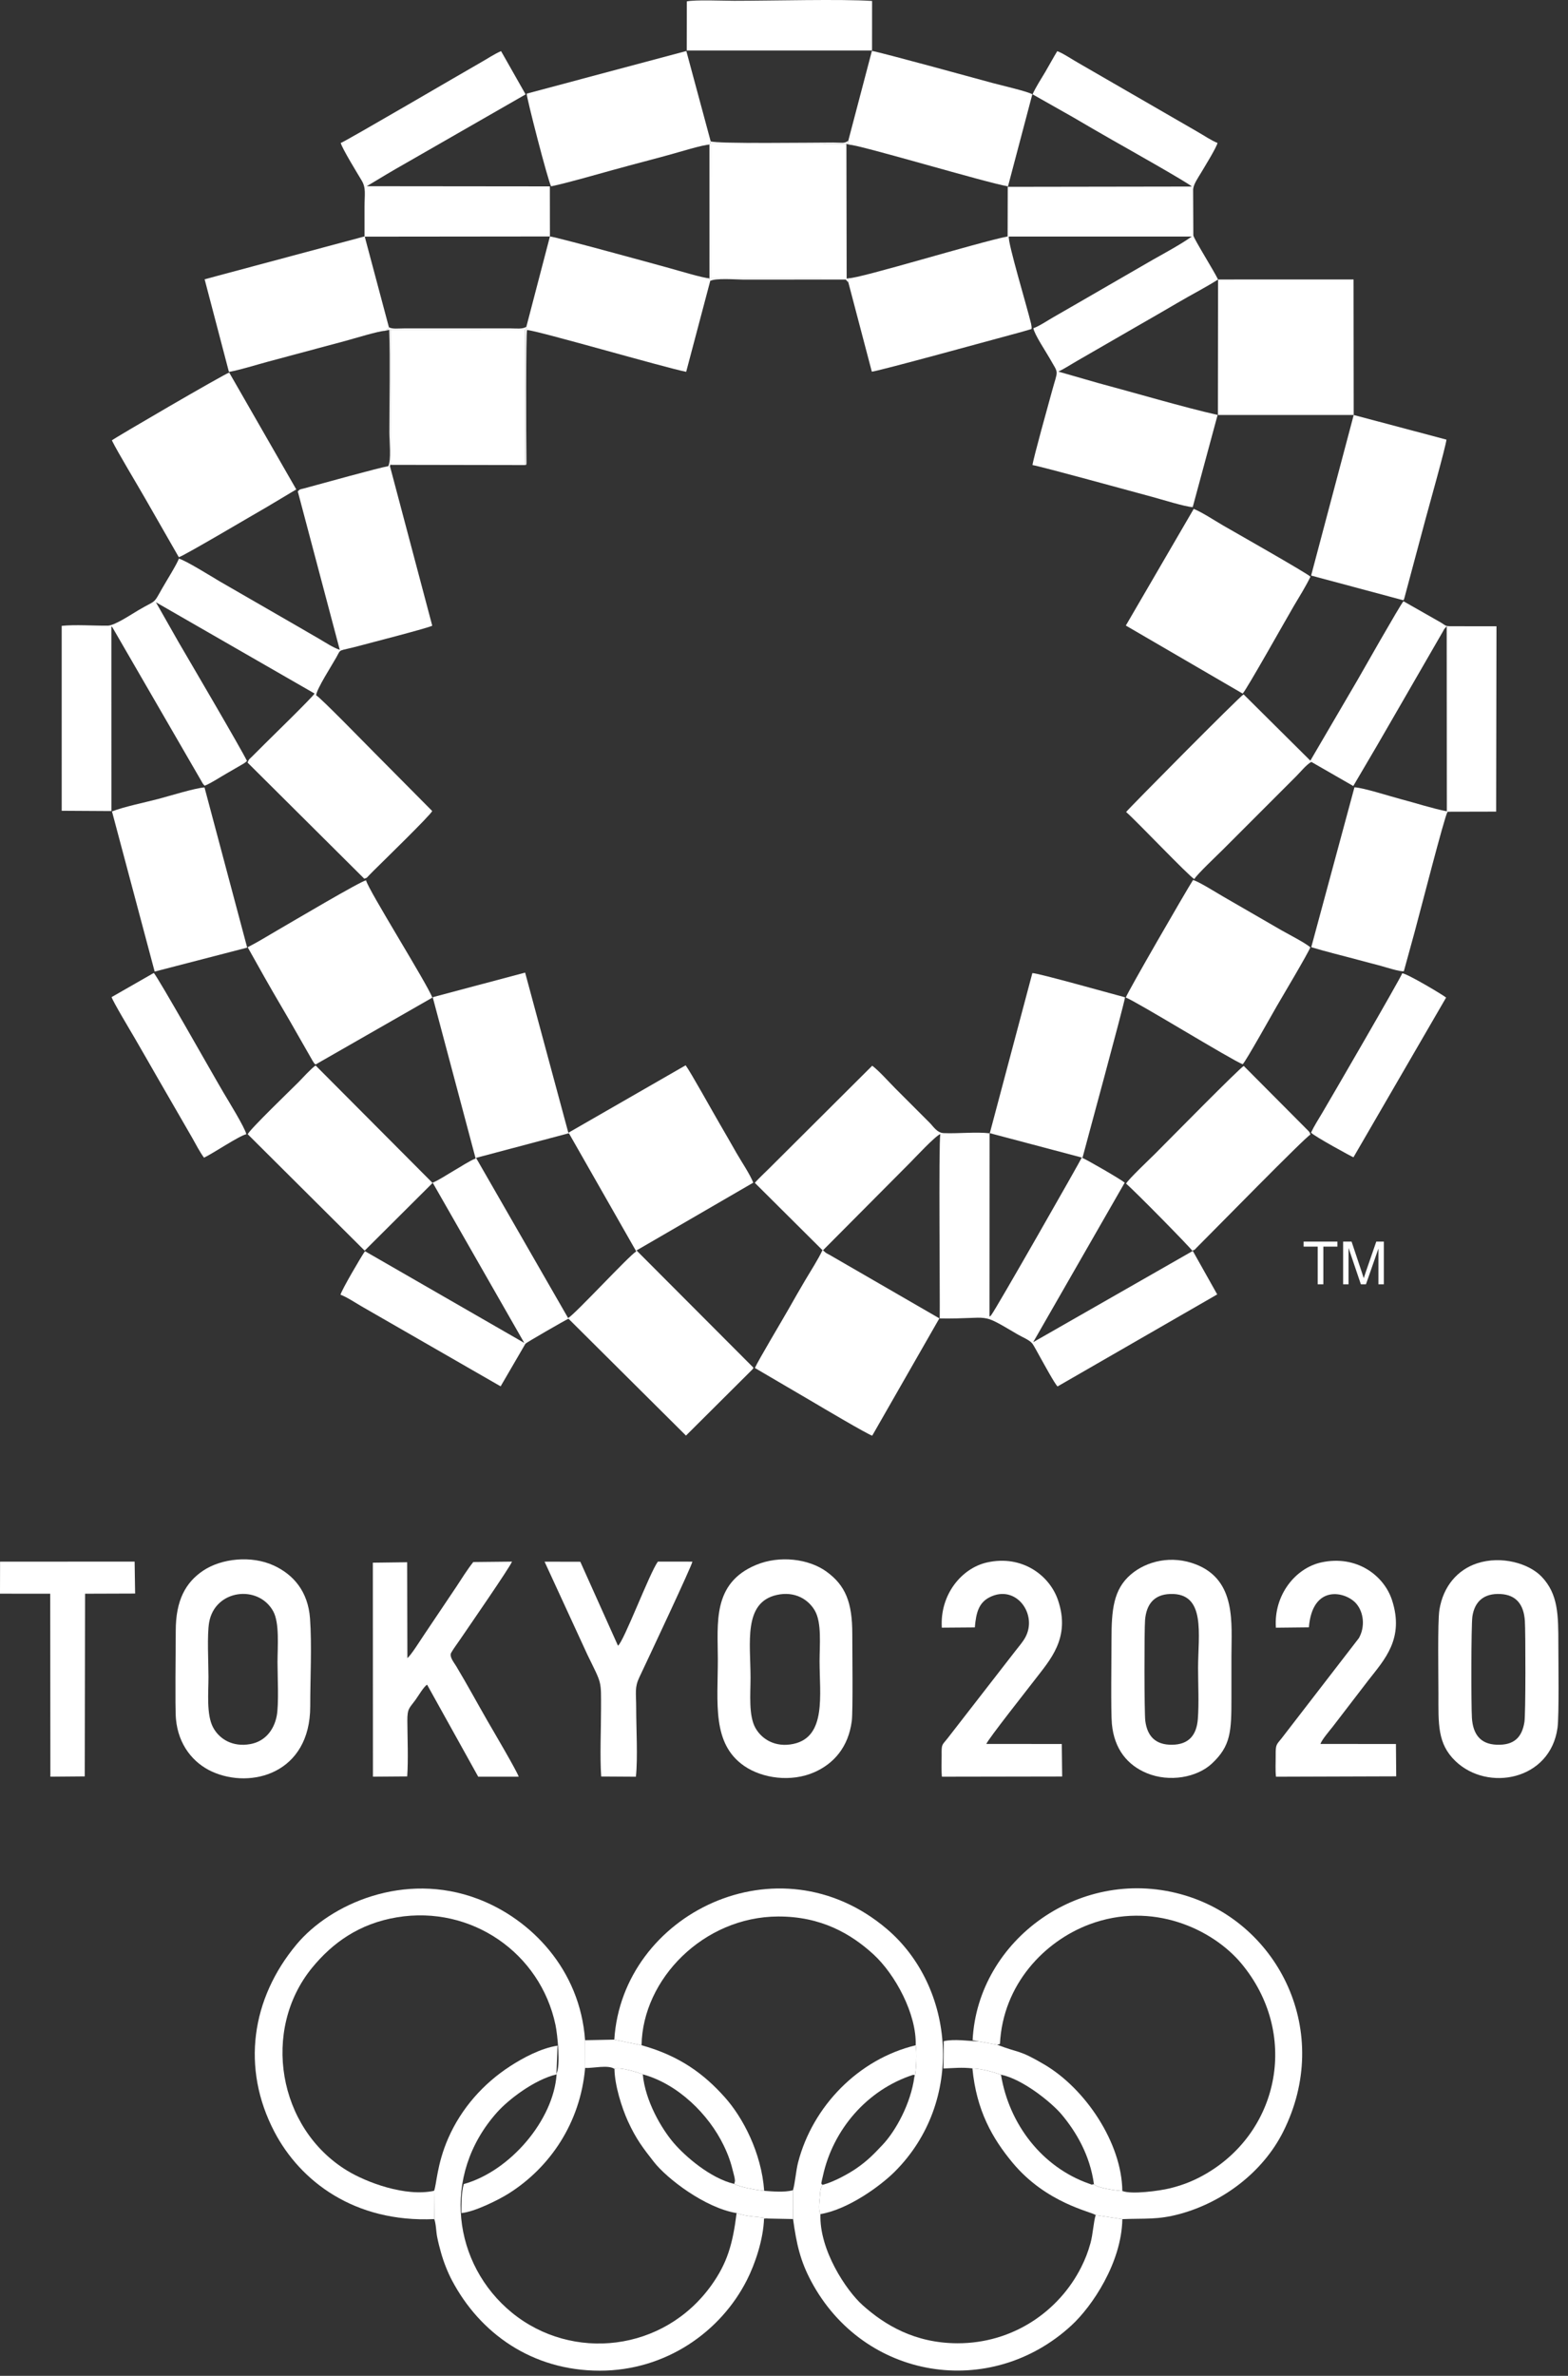
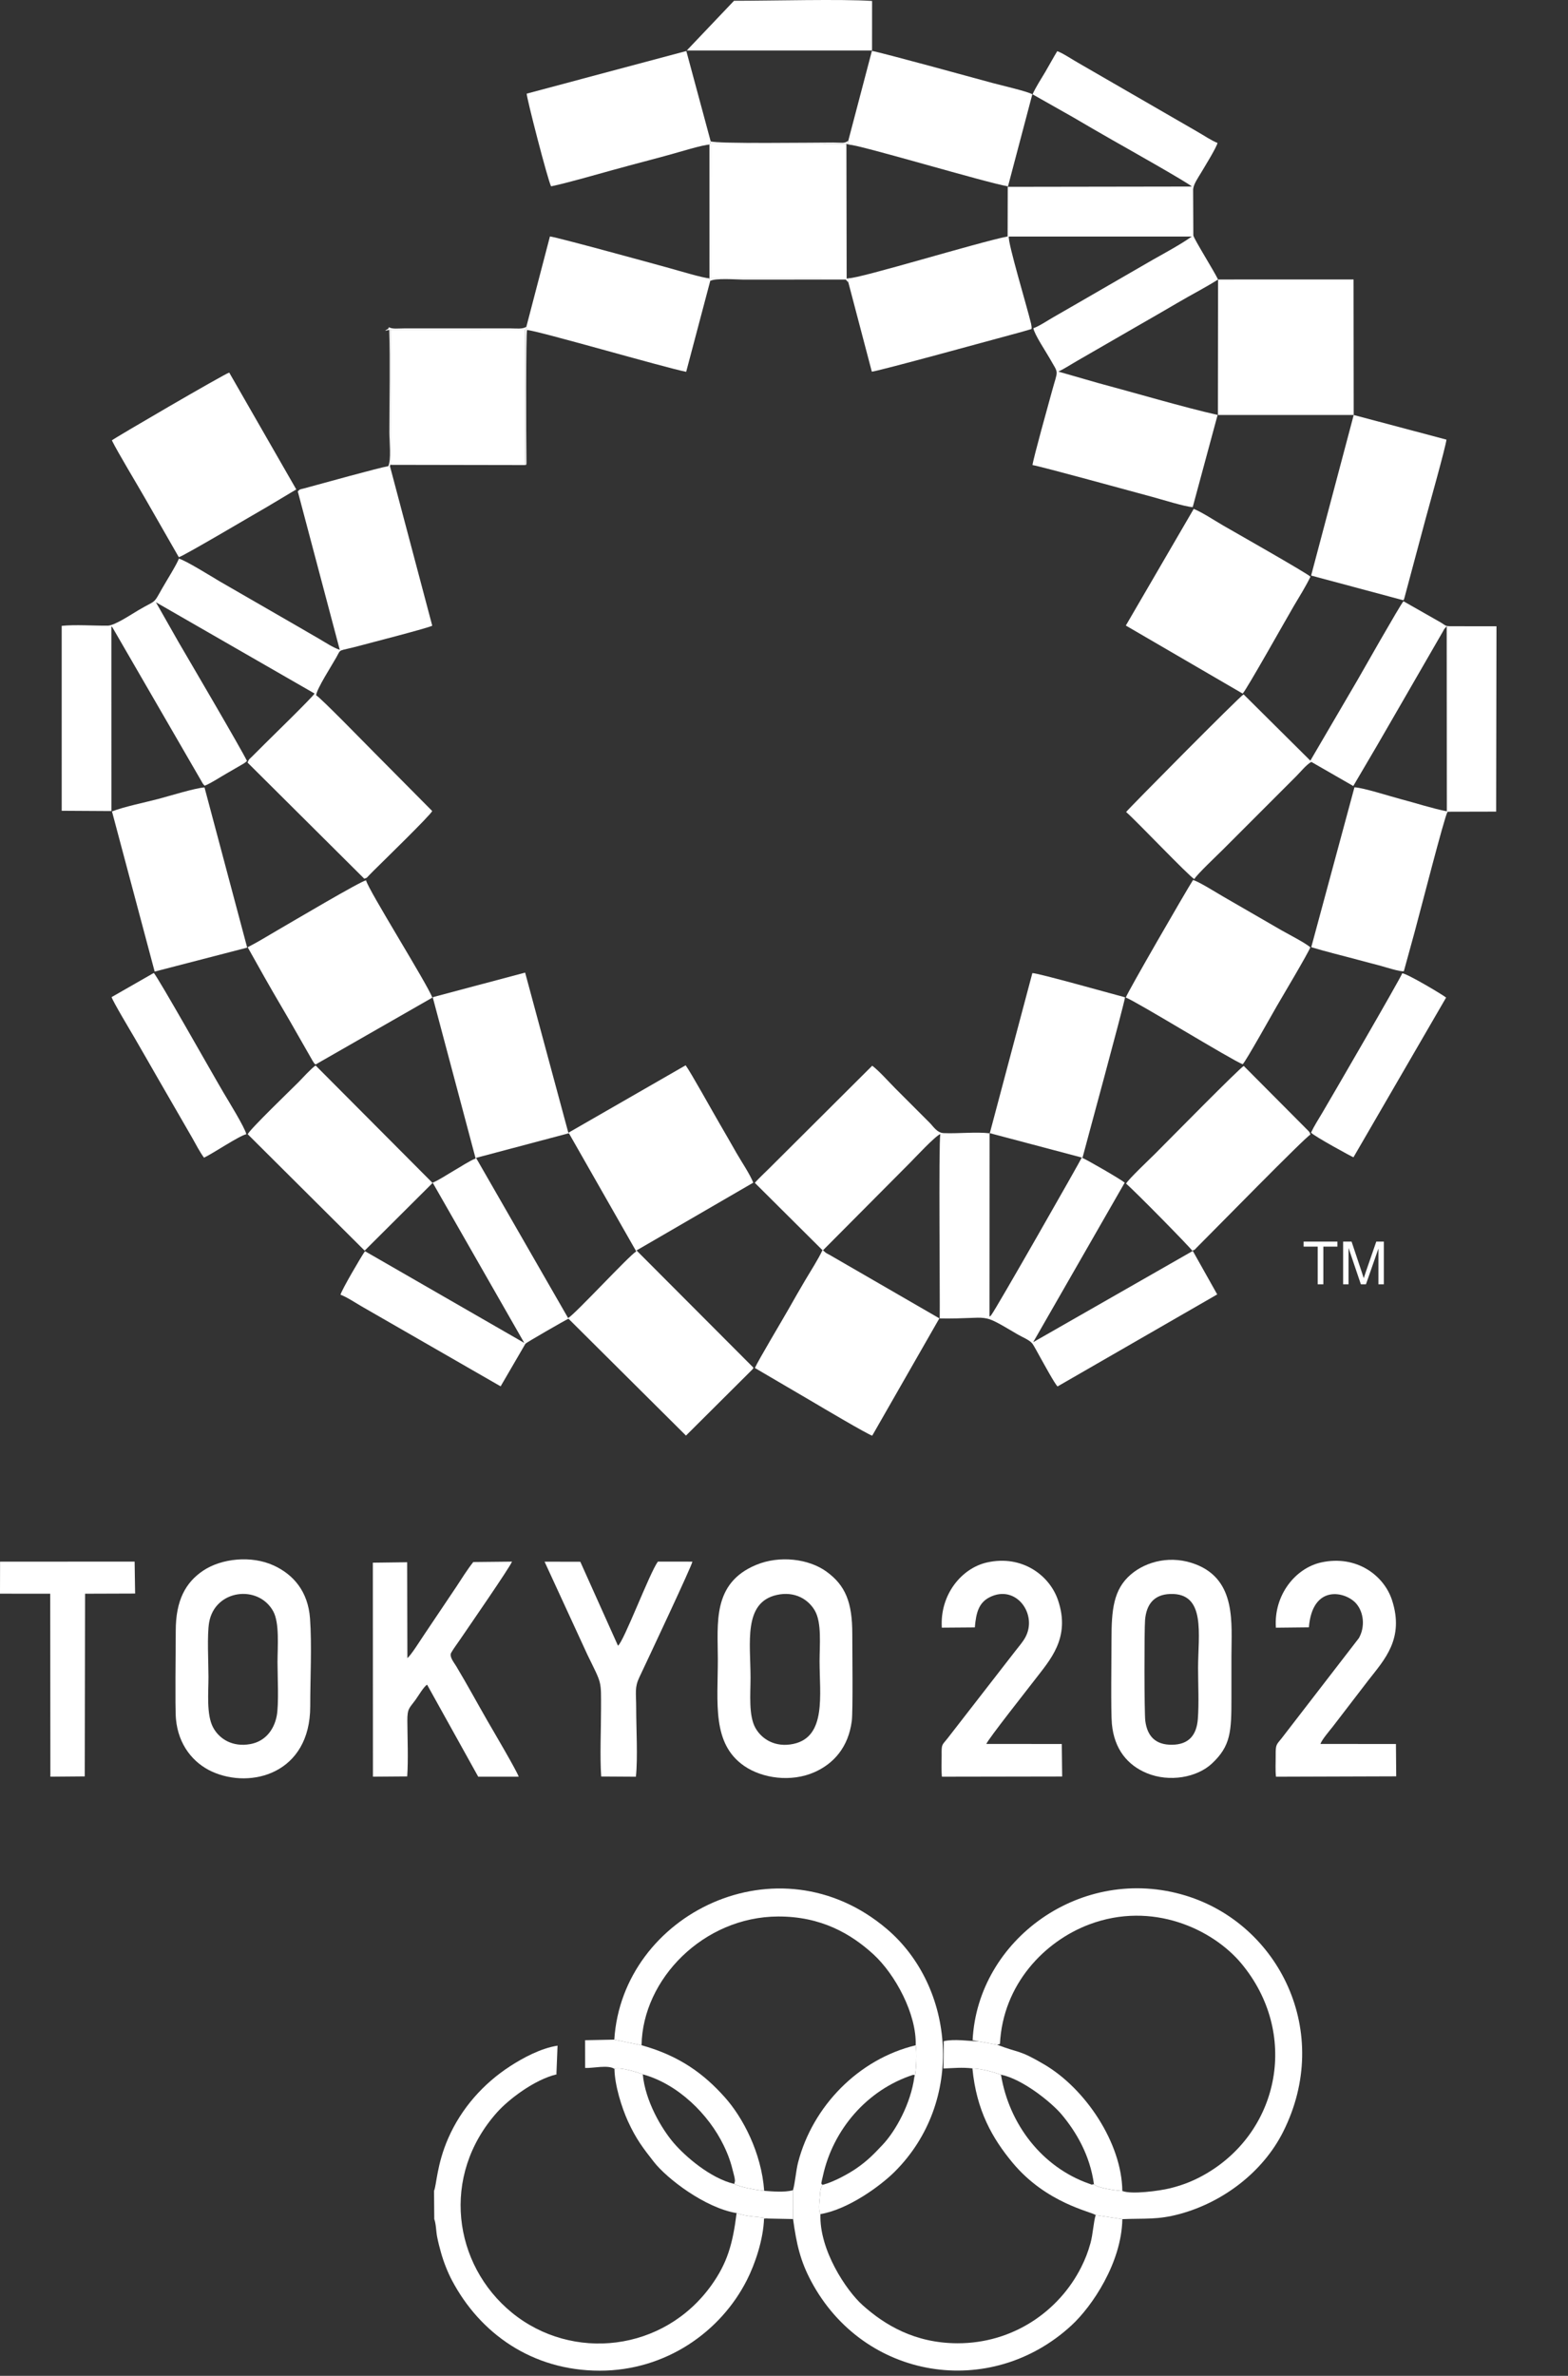
<svg xmlns="http://www.w3.org/2000/svg" width="140" height="212" viewBox="0 0 140 212" fill="none">
  <rect x="0" y="0" width="140" height="212" fill="#333333" stroke="none" />
  <path fillRule="evenodd" clipRule="evenodd" d="M81.258 103.75C81.647 103.36 83.484 101.38 83.955 101.198C83.797 102.13 83.937 116.022 83.902 117.657L74.059 111.969C73.957 111.913 73.847 111.865 73.724 111.783L73.48 111.567L81.258 103.75ZM96.653 103.307C96.994 101.998 100.291 89.927 100.451 88.993C99.369 88.712 92.66 86.82 92.175 86.831L88.371 101.13C87.146 100.981 85.534 101.168 84.259 101.111C83.662 101.084 83.335 100.52 83.025 100.208L79.961 97.145C79.385 96.57 78.476 95.538 77.876 95.098L68.659 104.277C68.263 104.666 67.807 105.093 67.392 105.545L73.435 111.556C73.069 112.344 72.389 113.401 71.889 114.243C71.381 115.102 70.878 115.983 70.385 116.852C69.791 117.898 67.756 121.296 67.4 122.067L72.626 125.129C73.375 125.574 77.394 127.952 77.876 128.11L83.867 117.648C88.707 117.715 87.342 117.005 90.854 119.069C91.259 119.307 91.903 119.56 92.158 119.871C92.302 120.046 92.731 120.862 92.891 121.143C93.136 121.571 94.169 123.486 94.425 123.715L108.68 115.504L106.5 111.623L92.247 119.768L100.42 105.531C100.105 105.254 96.992 103.45 96.584 103.298C96.515 103.506 88.893 116.873 88.517 117.326C88.376 117.497 88.539 117.346 88.346 117.485L88.355 101.11L96.653 103.307Z" fill="white" />
  <path fillRule="evenodd" clipRule="evenodd" d="M75.738 12.563C75.711 12.852 75.71 12.728 75.847 12.916C76.72 12.91 88.205 16.347 89.977 16.623L89.966 21.099C87.338 21.617 76.745 24.864 75.769 24.828C75.684 25.073 75.695 24.864 75.747 25.208L77.841 33.166C78.485 33.108 89.203 30.157 91.212 29.618L92.082 29.365C92.099 29.306 92.114 29.381 92.105 29.161C92.105 29.14 92.064 28.897 92.061 28.887C91.689 27.342 89.981 21.683 90.07 21.107H106.412C105.399 21.82 104.056 22.544 102.958 23.163L95.859 27.264C95.259 27.606 94.694 27.94 94.081 28.287C93.552 28.588 92.738 29.135 92.264 29.287C92.363 29.855 93.396 31.395 93.71 31.955C94.567 33.48 94.481 32.851 93.898 35.012C93.608 36.083 92.284 40.799 92.186 41.5C92.93 41.61 101.34 43.929 102.852 44.331C103.623 44.536 105.891 45.247 106.493 45.25L108.715 37.026C105.637 36.332 101.347 35.059 98.052 34.179L94.493 33.157C95.013 32.924 95.699 32.468 96.274 32.143L101.602 29.069C102.8 28.378 103.953 27.724 105.149 27.017C106.329 26.319 107.636 25.656 108.755 24.941C108.415 24.218 106.613 21.343 106.548 21.01L106.529 16.893C106.563 16.432 106.998 15.822 107.224 15.439C107.516 14.943 108.601 13.197 108.707 12.756C108.197 12.563 107.458 12.068 106.911 11.755L96.26 5.604C95.773 5.331 94.881 4.73 94.395 4.568C94.047 5.141 93.686 5.811 93.318 6.437C92.96 7.044 92.483 7.765 92.194 8.417L95.79 10.451C96.985 11.159 98.116 11.805 99.337 12.505C100.28 13.044 106.051 16.29 106.416 16.646L89.989 16.671L92.172 8.413C91.697 8.141 89.378 7.612 88.662 7.417C87.186 7.017 78.615 4.66 77.848 4.544L75.738 12.563Z" fill="white" />
  <path fillRule="evenodd" clipRule="evenodd" d="M50.794 101.12L56.808 111.665C56.148 112.059 51.367 117.248 50.725 117.614L42.504 103.319L50.794 101.12ZM42.468 103.378C41.975 103.55 41.068 104.152 40.557 104.442C40.032 104.742 39.163 105.324 38.63 105.53L46.811 119.834L32.587 111.647C32.253 112.121 30.499 115.111 30.402 115.531C30.937 115.722 31.738 116.253 32.273 116.563L44.699 123.707L46.916 119.9C47.026 119.782 50.397 117.838 50.757 117.671L61.248 128.101L67.121 122.256C67.251 122.104 67.171 122.231 67.276 122.046L56.831 111.58L67.256 105.531C66.943 104.748 66.197 103.651 65.748 102.869C65.249 101.997 64.773 101.157 64.246 100.258C63.685 99.305 61.635 95.607 61.217 95.06L50.745 101.08L46.886 86.787L38.635 88.983L42.468 103.378Z" fill="white" />
  <path fillRule="evenodd" clipRule="evenodd" d="M34.821 41.613L34.669 41.597C33.906 41.713 28.706 43.16 27.114 43.59C26.777 43.681 26.813 43.619 26.587 43.847L30.336 57.984C29.761 57.805 29.006 57.3 28.489 57C27.89 56.652 27.327 56.333 26.716 55.972L19.613 51.876C18.909 51.46 16.58 50.007 15.966 49.845C15.882 50.206 14.753 52.018 14.491 52.483C13.639 53.993 13.999 53.483 12.349 54.454C11.744 54.81 10.234 55.824 9.622 55.83C8.365 55.842 6.714 55.719 5.509 55.847L5.51 72.347L9.947 72.373L9.944 55.898C9.977 55.914 10 55.918 10.006 55.949C10.012 55.979 10.04 55.989 10.048 55.999L17.947 69.639C18.092 69.9 18.11 69.956 18.278 70.112C18.834 69.892 19.647 69.351 20.197 69.039L21.582 68.236C21.653 68.195 21.735 68.152 21.803 68.107L22.053 67.908C21.602 66.94 16.681 58.566 15.941 57.296L13.921 53.741L28.086 61.886C27.909 62.21 24.057 65.958 23.607 66.41L22.469 67.545C22.229 67.78 22.227 67.731 22.105 68.049L32.521 78.406C32.826 78.305 32.683 78.377 32.949 78.111C33.102 77.956 33.187 77.865 33.338 77.715C34.09 76.965 38.406 72.776 38.591 72.371L33.443 67.183C32.813 66.555 28.541 62.166 28.226 62.045C28.268 61.476 29.637 59.364 30.029 58.659C30.494 57.824 30.085 58.17 32.135 57.616C32.999 57.382 38.247 56.035 38.594 55.834L34.821 41.613Z" fill="white" />
  <path fillRule="evenodd" clipRule="evenodd" d="M116.995 67.876L111.035 61.959C110.674 62.153 100.617 72.307 100.547 72.458C101.435 73.219 106.092 78.124 106.636 78.445C106.843 78.047 108.73 76.272 109.168 75.832L115.731 69.269C116.121 68.878 116.647 68.225 117.083 67.986L120.828 70.138L122.924 66.573C123.609 65.376 124.293 64.223 124.976 63.025L128.819 56.371C128.871 56.279 128.902 56.21 128.944 56.144L129.17 55.877L129.181 72.396C127.848 72.133 126.374 71.647 125.064 71.307C124.159 71.071 121.711 70.283 120.933 70.253L117.077 84.52C118.443 84.935 119.846 85.267 121.229 85.642C121.938 85.834 122.604 86.01 123.301 86.191C123.579 86.264 125.06 86.741 125.345 86.662L126.305 83.168C126.779 81.441 128.97 72.857 129.247 72.433L133.585 72.423L133.614 55.886L129.681 55.881C129.008 55.886 129.137 55.846 128.653 55.552L125.309 53.651C125.043 53.924 121.47 60.221 121.182 60.721L116.995 67.876Z" fill="white" />
-   <path fillRule="evenodd" clipRule="evenodd" d="M34.386 29.52C34.742 29.207 34.557 29.555 34.724 29.202L32.567 21.117L49.1 21.1L49.094 16.632L32.749 16.616C33.898 15.918 35.026 15.242 36.238 14.557L46.929 8.423L44.739 4.562C44.142 4.815 43.477 5.263 42.922 5.576C41.514 6.371 30.914 12.582 30.423 12.758C30.562 13.28 31.931 15.499 32.289 16.102C32.697 16.791 32.547 17.294 32.547 18.473C32.547 19.348 32.545 20.223 32.548 21.097L18.27 24.921L20.441 33.19C21.54 32.982 22.811 32.573 23.939 32.27L30.842 30.419C31.547 30.232 33.848 29.52 34.386 29.52Z" fill="white" />
  <path fillRule="evenodd" clipRule="evenodd" d="M87.41 182.163L89.024 182.455L89.28 182.39C89.545 177.054 93.272 173.216 97.263 171.718C102.894 169.605 108.285 172.15 110.836 175.209C115.979 181.385 114.306 190.057 107.75 193.93C106.757 194.516 105.726 194.96 104.449 195.27C103.544 195.491 101.034 195.837 100.209 195.505C99.592 195.469 97.963 195.235 97.673 194.904C97.654 194.91 97.625 194.911 97.614 194.912C97.345 194.918 97.754 195.035 97.234 194.852C93.072 193.389 90.102 189.585 89.372 185.128C88.623 184.873 87.74 184.613 86.822 184.566C87.184 188.34 88.615 190.83 90.419 192.996C93.43 196.611 97.441 197.349 97.831 197.656L100.209 198.02C102.257 197.932 103.354 198.097 105.339 197.557C109.211 196.505 112.755 193.819 114.559 190.24C119.042 181.346 114.193 171.692 105.87 169.151C96.577 166.315 87.286 173.068 86.841 182.054L87.41 182.163Z" fill="white" />
-   <path fillRule="evenodd" clipRule="evenodd" d="M38.773 198.015L38.753 195.492C36.189 196.047 32.716 194.737 31 193.693C24.79 189.913 23.33 181.121 27.872 175.58C29.702 173.35 32.086 171.644 35.447 171.085C42.073 169.985 48.248 174.266 49.598 180.694C49.776 181.538 50.066 184.355 49.681 185.036L49.696 185.099C49.421 189.173 45.557 193.732 41.407 194.891C41.185 195.706 41.205 196.563 41.199 197.477C42.388 197.37 44.55 196.278 45.408 195.739C49.127 193.398 51.818 189.406 52.242 184.529L52.238 182.053C51.795 175.734 47.394 171.227 42.656 169.439C36.069 166.953 29.485 169.909 26.486 173.495C22.437 178.337 21.526 184.537 24.497 190.22C26.805 194.637 31.649 198.34 38.773 198.015Z" fill="white" />
  <path fillRule="evenodd" clipRule="evenodd" d="M100.518 89.014C101.45 89.353 109.934 94.576 110.956 94.967C111.28 94.626 113.568 90.523 114.006 89.768C114.481 88.95 116.801 85.056 116.994 84.531C116.551 84.141 115.012 83.349 114.408 83.006L109.195 79.993C108.681 79.7 106.976 78.625 106.519 78.527C105.897 79.502 100.637 88.592 100.518 89.014Z" fill="white" />
  <path fillRule="evenodd" clipRule="evenodd" d="M9.988 39.297C10.512 40.359 12.265 43.258 12.979 44.509L15.966 49.721C16.505 49.557 22.774 45.837 23.857 45.223L26.453 43.672L20.466 33.245C19.981 33.395 10.118 39.146 9.988 39.297Z" fill="white" />
  <path fillRule="evenodd" clipRule="evenodd" d="M100.52 55.82L110.952 61.891C111.316 61.515 114.89 55.141 115.512 54.088C115.989 53.282 116.606 52.298 117.006 51.459C116.704 51.149 109.851 47.264 109.219 46.897C108.519 46.492 107.291 45.685 106.581 45.411L100.52 55.82Z" fill="white" />
  <path fillRule="evenodd" clipRule="evenodd" d="M22.113 84.523L23.601 87.173C24.108 88.062 24.592 88.912 25.106 89.779C25.617 90.639 26.106 91.498 26.612 92.386L27.916 94.667C28.051 94.884 28.023 94.848 28.168 94.993L38.6 89.022C38.202 87.877 32.829 79.325 32.684 78.552C32.175 78.641 26.024 82.285 24.74 83.028C23.871 83.532 22.987 84.084 22.113 84.523Z" fill="white" />
  <path fillRule="evenodd" clipRule="evenodd" d="M120.867 37.031L120.853 24.937L108.755 24.941L108.741 36.935L108.742 37.032L120.867 37.031Z" fill="white" />
  <path fillRule="evenodd" clipRule="evenodd" d="M34.841 41.479L46.905 41.5L46.901 29.404L34.866 29.409L34.841 41.479Z" fill="white" />
  <path fillRule="evenodd" clipRule="evenodd" d="M75.595 24.859L75.572 12.837L63.507 12.816L63.499 24.856L75.595 24.859Z" fill="white" />
  <path fillRule="evenodd" clipRule="evenodd" d="M54.848 182.002L57.282 182.502C57.377 176.595 62.823 171.038 69.474 171.014C73.316 171 75.985 172.563 77.973 174.379C79.94 176.178 81.849 179.731 81.758 182.507C81.872 182.899 81.826 184.994 81.635 185.356C81.317 187.692 79.991 190.136 78.79 191.401C78.044 192.187 77.498 192.771 76.486 193.474C75.785 193.959 74.463 194.693 73.47 194.953C73.21 195.225 73.232 195.695 73.191 196.115C73.149 196.541 73.051 197.253 73.253 197.571C75.755 197.148 78.624 195.04 79.873 193.798C86.177 187.524 85.27 177.299 79.18 172.125C69.511 163.906 55.557 170.784 54.848 182.002Z" fill="white" />
  <path fillRule="evenodd" clipRule="evenodd" d="M70.799 195.444L70.81 198.011C71.121 200.294 71.471 201.77 72.423 203.557C77.123 212.376 88.439 214.169 95.674 207.494C97.502 205.809 100.144 201.913 100.209 198.019L97.83 197.656C97.642 198.222 97.584 199.376 97.363 200.165C97.137 200.972 96.891 201.605 96.532 202.316C94.544 206.25 90.433 209.108 85.486 209.095C81.679 209.086 78.989 207.461 77.018 205.695C75.559 204.388 73.136 200.771 73.254 197.571C73.051 197.253 73.15 196.541 73.191 196.115C73.232 195.695 73.211 195.225 73.47 194.953C73.255 194.886 73.329 194.829 73.477 194.151C74.372 190.061 77.389 186.476 81.551 185.134C81.656 185.268 81.698 184.909 81.635 185.356C81.826 184.994 81.872 182.899 81.758 182.507C76.666 183.726 72.554 187.938 71.257 192.963C71.065 193.707 70.989 194.815 70.799 195.444Z" fill="white" />
  <path fillRule="evenodd" clipRule="evenodd" d="M38.753 195.493L38.774 198.015C38.935 198.442 38.936 199.129 39.029 199.593C39.131 200.106 39.234 200.499 39.369 200.985C39.609 201.848 39.975 202.766 40.359 203.491C42.852 208.205 47.505 211.54 53.547 211.542C59.425 211.544 64.341 208.089 66.689 203.454C67.42 202.011 68.152 199.852 68.218 197.966L68.637 197.967C67.735 197.788 66.666 197.817 65.768 197.479C65.421 200.268 64.921 201.947 63.539 203.889C59.27 209.884 51.072 210.741 45.713 206.37C40.466 202.09 39.319 194.164 44.376 188.493C45.391 187.354 47.69 185.58 49.697 185.099L49.681 185.035L49.781 182.539C48.269 182.773 46.674 183.644 45.574 184.355C43.164 185.909 41.196 188.122 40.025 190.789C38.993 193.142 38.975 195.017 38.753 195.493Z" fill="white" />
  <path fillRule="evenodd" clipRule="evenodd" d="M46.31 158.54C46.205 158.119 43.937 154.275 43.543 153.592C42.593 151.939 41.718 150.321 40.742 148.693C40.534 148.347 40.095 147.827 40.282 147.485C40.47 147.146 40.809 146.696 41.059 146.328C41.688 145.402 45.522 139.862 45.716 139.347L42.258 139.384C41.746 140.021 41.196 140.899 40.759 141.569L37.876 145.859C37.532 146.362 36.728 147.666 36.373 147.957L36.354 139.403L33.29 139.442L33.298 158.537L36.358 158.514C36.462 157.005 36.381 155.11 36.37 153.565C36.362 152.437 36.556 152.425 37.078 151.711C37.359 151.327 37.818 150.519 38.134 150.328L42.698 158.54L46.31 158.54Z" fill="white" />
  <path fillRule="evenodd" clipRule="evenodd" d="M24.705 153.128C24.45 154.414 23.637 155.393 22.359 155.628C20.75 155.924 19.565 155.16 19.022 154.134C18.422 153 18.614 151.054 18.614 149.628C18.614 148.361 18.477 145.903 18.673 144.772C19.184 141.831 23.062 141.363 24.393 143.777C24.973 144.829 24.778 146.974 24.778 148.315C24.778 149.525 24.91 152.092 24.705 153.128ZM15.71 153.39C15.922 155.722 17.265 157.324 18.925 158.082C22.4 159.666 27.7 158.265 27.699 152.253C27.698 149.803 27.854 146.799 27.68 144.416C27.502 141.993 26.189 140.501 24.449 139.697C22.452 138.773 19.782 139.059 18.154 140.143C16.563 141.201 15.691 142.819 15.693 145.516C15.693 146.992 15.617 152.388 15.71 153.39Z" fill="white" />
  <path fillRule="evenodd" clipRule="evenodd" d="M69.36 142.32C70.99 141.957 72.195 142.744 72.756 143.723C73.382 144.814 73.176 146.797 73.176 148.228C73.176 151.22 73.805 154.982 70.841 155.613C69.221 155.958 68.009 155.188 67.449 154.19C66.826 153.078 67.012 151.16 67.012 149.716C67.012 146.618 66.341 142.99 69.36 142.32ZM76.053 153.565C76.166 152.695 76.096 147.13 76.097 145.778C76.098 142.99 75.489 141.466 73.79 140.237C72.216 139.097 69.621 138.769 67.528 139.633C63.571 141.266 64.093 144.858 64.093 148.053C64.093 151.966 63.554 155.571 66.432 157.57C68.056 158.697 70.642 159.057 72.729 158.131C74.445 157.368 75.751 155.9 76.053 153.565Z" fill="white" />
  <path fillRule="evenodd" clipRule="evenodd" d="M22.119 101.211L32.557 111.598L38.623 105.559L28.18 95.077C27.784 95.337 26.999 96.212 26.644 96.571C26.015 97.203 22.291 100.786 22.119 101.211Z" fill="white" />
  <path fillRule="evenodd" clipRule="evenodd" d="M120.867 37.031L117.064 51.358L125.305 53.565C125.403 53.399 125.312 53.593 125.39 53.37L127.255 46.411C127.55 45.309 129.087 39.858 129.148 39.23L120.867 37.031Z" fill="white" />
  <path fillRule="evenodd" clipRule="evenodd" d="M46.996 29.156C47.002 29.376 46.985 29.292 47.058 29.452C47.777 29.437 59.309 32.793 61.266 33.179L63.413 25.071L63.348 24.835C62.864 24.838 60.474 24.119 59.806 23.935C58.467 23.565 49.731 21.164 49.101 21.1L46.996 29.156Z" fill="white" />
  <path fillRule="evenodd" clipRule="evenodd" d="M63.346 12.906C63.458 12.75 63.37 12.87 63.454 12.612L61.279 4.554L47.028 8.355C46.98 8.6 48.932 16.165 49.205 16.627C50.752 16.316 54.428 15.23 56.218 14.762C57.414 14.448 58.553 14.14 59.737 13.82C60.45 13.629 62.845 12.888 63.346 12.906Z" fill="white" />
  <path fillRule="evenodd" clipRule="evenodd" d="M9.998 72.405L13.809 86.697L22.07 84.558L18.26 70.266C17.463 70.302 15.053 71.051 14.142 71.29C12.94 71.606 11.087 71.979 9.998 72.405Z" fill="white" />
  <path fillRule="evenodd" clipRule="evenodd" d="M100.543 105.618C101.342 106.295 106.349 111.388 106.447 111.605C106.774 111.467 106.582 111.588 106.859 111.314C108.145 110.04 116.678 101.325 117.003 101.244C116.92 101.002 116.975 101.12 116.856 100.95L111.051 95.117C110.698 95.283 104.316 101.769 103.131 102.955C102.686 103.4 100.728 105.247 100.543 105.618Z" fill="white" />
  <path fillRule="evenodd" clipRule="evenodd" d="M102.259 153.565C102.164 152.835 102.165 145.421 102.237 144.561C102.354 143.165 103.027 142.285 104.478 142.235C107.709 142.124 106.971 145.878 106.971 148.841C106.971 150.265 107.06 152.007 106.95 153.395C106.837 154.823 106.15 155.669 104.657 155.689C103.159 155.71 102.436 154.913 102.259 153.565ZM99.275 153.828C99.488 156.096 100.68 157.505 102.368 158.212C104.424 159.073 106.887 158.595 108.2 157.372C109.895 155.793 109.949 154.504 109.949 151.553V147.791C109.949 144.875 110.416 141.033 106.803 139.605C104.621 138.742 102.365 139.291 100.956 140.504C99.409 141.838 99.241 143.657 99.241 146.304C99.241 147.802 99.172 152.726 99.275 153.828Z" fill="white" />
-   <path fillRule="evenodd" clipRule="evenodd" d="M136.111 153.653C135.89 155.038 135.179 155.75 133.621 155.686C132.167 155.627 131.522 154.744 131.422 153.306C131.352 152.297 131.347 145.009 131.465 144.23C131.668 142.9 132.495 142.16 133.976 142.238C135.405 142.314 136.057 143.214 136.149 144.642C136.213 145.624 136.224 152.947 136.111 153.653ZM139.064 154.178C139.212 153.102 139.139 148.194 139.139 146.74C139.139 144.084 139.124 142.248 137.652 140.699C136.523 139.511 134.062 138.788 131.888 139.498C130.131 140.074 128.855 141.555 128.519 143.644C128.348 144.712 128.432 149.665 128.432 151.116C128.432 153.819 128.324 155.586 129.951 157.147C132.835 159.915 138.421 158.86 139.064 154.178Z" fill="white" />
  <path fillRule="evenodd" clipRule="evenodd" d="M116.865 145.213C117.178 141.331 120.147 142.008 121.088 143.087C121.763 143.861 121.904 145.161 121.328 146.174L114.43 155.113C113.965 155.694 113.892 155.647 113.9 156.627C113.905 157.231 113.859 157.957 113.927 158.541L124.662 158.507L124.637 155.621L117.895 155.616C118.033 155.219 118.71 154.439 118.994 154.077L122.187 149.919C123.6 148.105 125.413 146.225 124.285 142.777C123.565 140.577 121.119 138.733 117.973 139.417C115.675 139.917 113.715 142.321 113.919 145.244L116.865 145.213Z" fill="white" />
  <path fillRule="evenodd" clipRule="evenodd" d="M87.038 145.219C87.151 143.892 87.393 143.013 88.362 142.524C90.729 141.329 92.687 144.074 91.532 146.131C91.294 146.555 90.961 146.922 90.68 147.291C90.384 147.679 90.144 147.986 89.837 148.375L84.598 155.123C84.086 155.765 84.067 155.609 84.075 156.627C84.079 157.231 84.037 157.945 84.1 158.54L94.837 158.522L94.802 155.62L88.066 155.616C88.23 155.176 91.778 150.699 92.36 149.935C93.706 148.169 95.634 146.182 94.457 142.764C93.697 140.553 91.237 138.727 88.136 139.419C85.844 139.93 83.908 142.308 84.091 145.241L87.038 145.219Z" fill="white" />
  <path fillRule="evenodd" clipRule="evenodd" d="M56.777 158.541C56.957 156.846 56.802 154.223 56.802 152.429C56.802 151.027 56.644 150.595 57.086 149.666C57.846 148.06 61.8 139.663 61.821 139.349L58.739 139.345C57.997 140.358 55.685 146.52 55.176 146.849L51.814 139.36L48.623 139.353L52.45 147.661C53.755 150.343 53.664 149.883 53.664 152.515C53.664 154.411 53.554 156.663 53.677 158.522L56.777 158.541Z" fill="white" />
  <path fillRule="evenodd" clipRule="evenodd" d="M0 142.208L4.484 142.209L4.498 158.538L7.567 158.512L7.596 142.211L12.064 142.196L12.02 139.345L0.006 139.352L0 142.208Z" fill="white" />
-   <path fillRule="evenodd" clipRule="evenodd" d="M61.316 4.506L77.861 4.505L77.865 0.085C75.146 -0.097 68.89 0.07 65.536 0.07C64.646 0.07 62 -0.039 61.322 0.127L61.316 4.506Z" fill="white" />
+   <path fillRule="evenodd" clipRule="evenodd" d="M61.316 4.506L77.861 4.505L77.865 0.085C75.146 -0.097 68.89 0.07 65.536 0.07L61.316 4.506Z" fill="white" />
  <path fillRule="evenodd" clipRule="evenodd" d="M9.965 88.974C10.068 89.347 11.671 92.019 11.991 92.568C12.682 93.754 13.384 94.986 14.069 96.178L17.145 101.503C17.434 102.013 17.879 102.871 18.218 103.302C19.038 102.913 21.373 101.335 21.992 101.211C21.898 100.671 20.342 98.151 19.977 97.534C19.02 95.919 14.04 87.079 13.728 86.82L9.965 88.974Z" fill="white" />
  <path fillRule="evenodd" clipRule="evenodd" d="M117.055 101.069C117.392 101.423 120.695 103.219 120.845 103.269L129.117 89.015C128.815 88.766 125.661 86.884 125.201 86.847C125.011 87.362 118.796 98.061 118.081 99.266C117.743 99.836 117.331 100.477 117.055 101.069Z" fill="white" />
  <path fillRule="evenodd" clipRule="evenodd" d="M86.823 184.566C87.74 184.614 88.623 184.873 89.372 185.128C91.314 185.524 93.903 187.619 94.804 188.699C96.074 190.221 97.32 192.294 97.673 194.905C97.963 195.235 99.593 195.469 100.208 195.505C100.16 191.234 96.927 186.387 93.245 184.222C90.927 182.86 91.085 183.246 89.023 182.455L87.411 182.163C86.45 182.12 85.199 181.926 84.259 182.139L84.238 184.576C85.192 184.542 85.84 184.461 86.823 184.566Z" fill="white" />
  <path fillRule="evenodd" clipRule="evenodd" d="M52.242 184.529C52.955 184.564 54.294 184.225 54.863 184.612C55.368 184.428 56.876 184.898 57.393 185.099C60.552 185.964 63.278 188.687 64.603 191.417C65.038 192.311 65.264 192.977 65.497 193.948C65.531 194.088 65.576 194.247 65.599 194.394C65.606 194.435 65.623 194.589 65.622 194.61L65.577 194.81C65.574 194.825 65.564 194.854 65.552 194.875C66.085 195.172 67.504 195.416 68.231 195.492C67.986 192.099 66.337 188.951 64.698 187.126C62.902 185.122 60.75 183.465 57.281 182.502L54.849 182.001L52.238 182.053L52.242 184.529Z" fill="white" />
  <path fillRule="evenodd" clipRule="evenodd" d="M65.768 197.48C66.665 197.817 67.736 197.789 68.637 197.968L70.81 198.011L70.799 195.443C69.966 195.643 69.08 195.55 68.231 195.493C67.504 195.417 66.085 195.172 65.552 194.875C63.41 194.364 61.176 192.412 60.159 191.228C59.047 189.935 57.606 187.454 57.392 185.098C56.876 184.898 55.368 184.429 54.863 184.613C54.882 186.08 55.522 188.092 56.064 189.282C56.801 190.898 57.462 191.735 58.384 192.914C59.544 194.398 62.942 197.013 65.768 197.48Z" fill="white" />
  <path fillRule="evenodd" clipRule="evenodd" d="M63.454 12.612C63.371 12.87 63.458 12.75 63.346 12.906L63.348 24.835L63.413 25.071C63.829 24.799 65.8 24.949 66.324 24.949L75.513 24.947L75.747 25.209C75.696 24.864 75.684 25.073 75.768 24.828L75.596 24.859L63.5 24.856L63.508 12.816L75.572 12.837L75.846 12.916C75.711 12.728 75.711 12.852 75.738 12.563C75.353 12.83 75.2 12.719 74.375 12.721C72.49 12.723 63.972 12.842 63.454 12.612Z" fill="white" />
  <path fillRule="evenodd" clipRule="evenodd" d="M34.724 29.201C34.558 29.555 34.743 29.207 34.386 29.519L34.753 29.431C34.837 32.254 34.765 35.67 34.765 38.597C34.765 39.365 34.936 41.053 34.669 41.597L34.822 41.613L34.841 41.478L34.866 29.408L46.901 29.404L46.905 41.501C47.01 41.411 47.012 41.656 47.002 40.872C46.976 38.993 46.95 29.688 47.058 29.452C46.985 29.292 47.002 29.375 46.996 29.156C46.664 29.392 46.079 29.303 45.583 29.303H36.131C35.546 29.303 35.042 29.384 34.724 29.201Z" fill="white" />
  <path fillRule="evenodd" clipRule="evenodd" d="M117.65 114.603V111.239H116.394V110.792H119.412V111.239H118.156V114.603H117.65ZM119.922 114.603V110.792H120.677L121.579 113.491C121.663 113.741 121.723 113.929 121.761 114.055C121.804 113.917 121.873 113.712 121.965 113.443L122.882 110.792H123.557V114.603H123.073V111.415L121.96 114.603H121.507L120.406 111.357V114.603H119.922Z" fill="white" />
</svg>